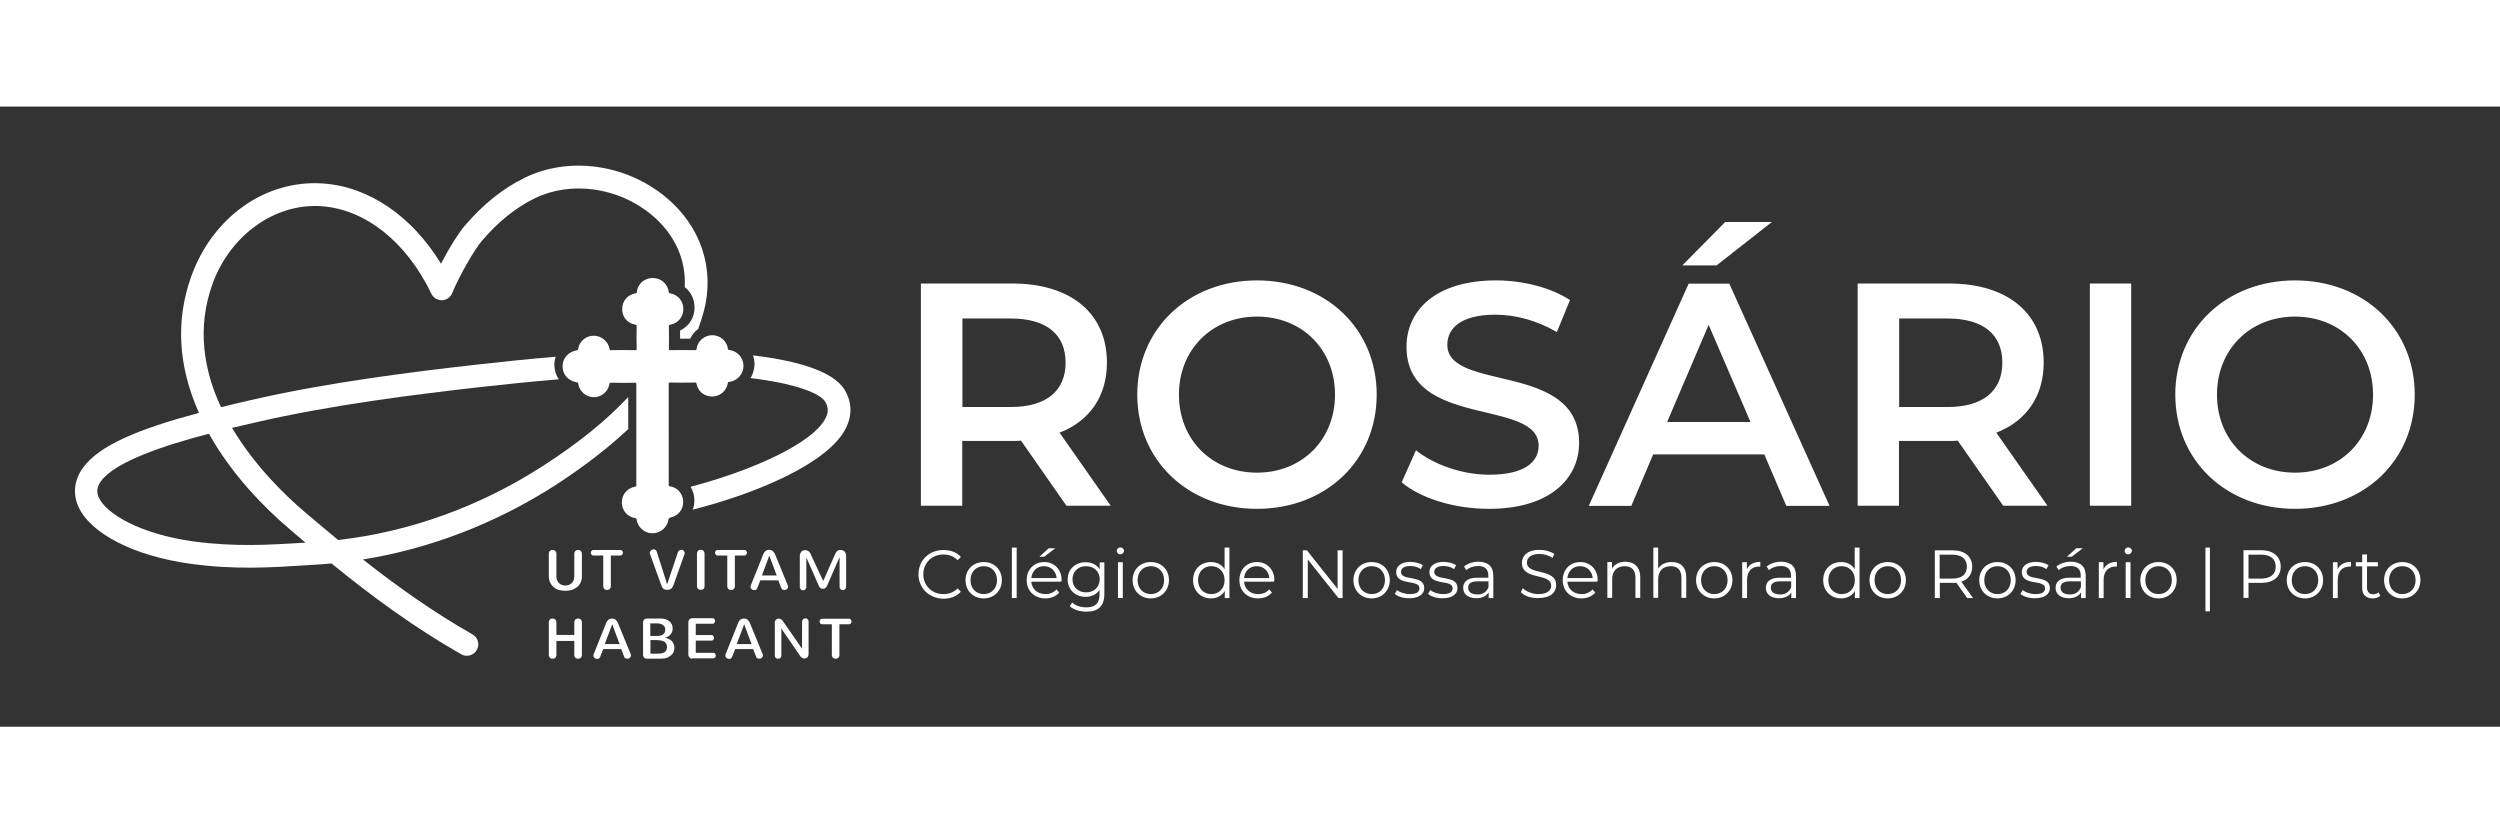
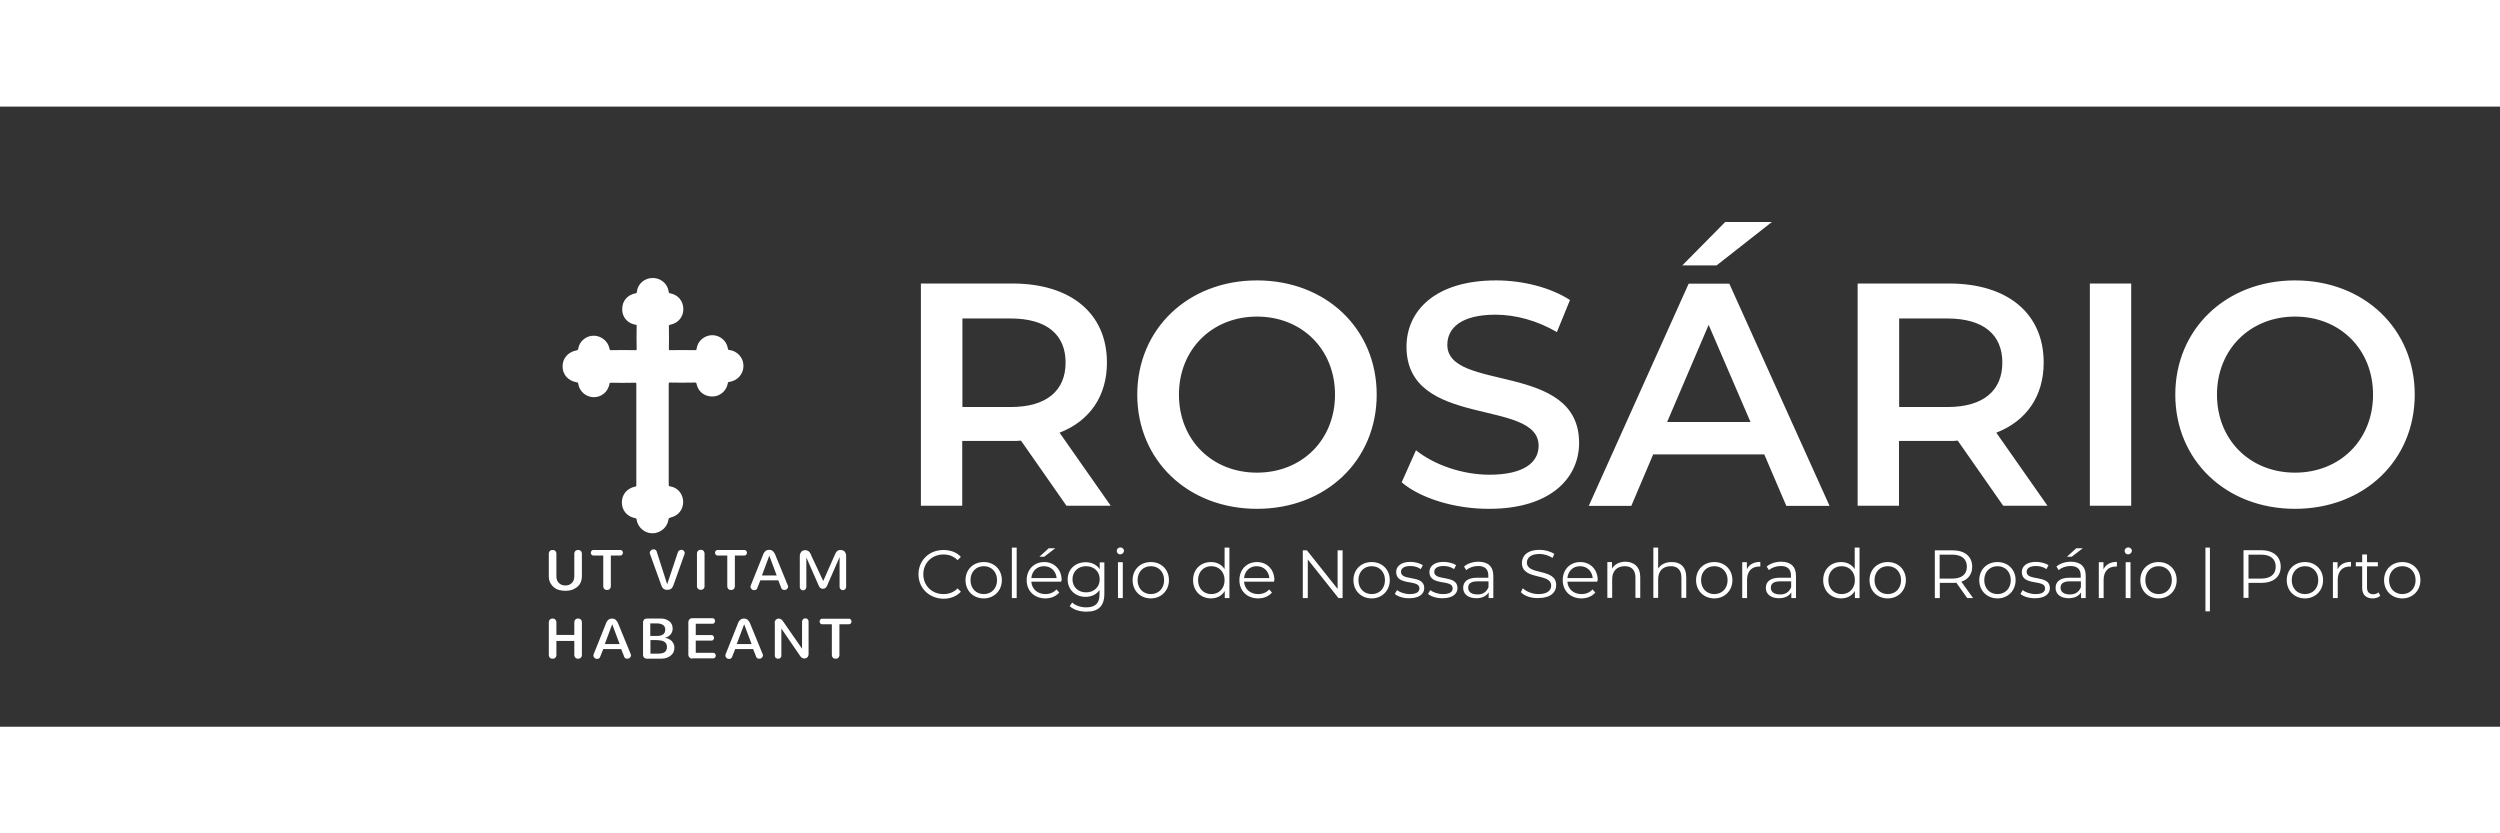
<svg xmlns="http://www.w3.org/2000/svg" viewBox="0 15 1451.3 360" width="180" height="60" xml:space="preserve">
  <rect x="0" y="15" width="1451.3" height="360" fill="#333333" stroke="none" />
  <style>
        .st0{fill:#FFF}.st1{fill:#FFF}
    </style>
  <g id="Rosário">
-     <path class="st0" d="M364.7 202.2v-18.6c-12.8 13.7-29.3 27-49.5 40-36.6 23.6-77.5 38.3-118.9 43-6.7-5.5-13.3-11.1-19.8-16.6-11.1-9.5-28.8-26.6-41.8-48.5 5.1-1.2 9.8-2.3 13.8-3.2 43.5-10.1 92.6-16.2 130.5-20.5 14.4-1.6 29.8-3.2 45.4-4.5-1.6-2.3-2.5-5.1-2.6-8.2 0-1.7.3-3.4.8-4.9-15.6 1.3-30.8 2.9-45.1 4.5-38.3 4.3-87.8 10.5-132 20.7-5.9 1.4-11.7 2.7-17.2 4.1-9.8-21-14.2-45.4-5.1-71.1 9.7-27.3 33.9-45.7 59.6-45.7 1.1 0 2.2 0 3.4.1 25.7 1.6 49.7 20.6 64.2 50.8 1.1 2.4 3.5 3.8 6.2 3.8 2.6-.1 4.9-1.7 5.9-4.1 4.4-10.8 13.5-26.1 17.2-30.3 9.5-11.2 19.9-19.5 30.8-24.8 21.1-10.2 48.2-6.4 67.5 9.4 13.6 11.2 20.4 26.2 19.5 42.2 3.6 2.7 5.7 7 5.7 11.9 0 5.9-3.3 10.9-8.4 13.3v4.7h5.9c1-2.2 2.6-4.2 4.6-5.6 1.2-3.4 2.4-6.9 3.3-10.3 6.5-24.8-1.8-49.6-22.3-66.4-23.2-19.1-56.1-23.6-81.7-11.1-12.5 6.1-24.3 15.5-35 28.1-3.3 3.8-8.9 12.7-13.6 21.8-16.9-27.7-42-44.9-68.9-46.6-33.3-2.1-63.9 19.7-76.2 54.3-9 25.3-7.5 51.8 4.6 78.9-34.8 9.3-58.1 18.8-67.5 32.1-4.9 6.9-5.8 14.7-2.6 22.1 6.9 15.8 32.4 28.9 65.2 33.4 25.2 3.5 46.3 2.2 66.7.9l6-.4c3-.2 6.1-.4 9.1-.7 23.1 18.8 48 37.2 75.3 52.7 1 .6 2.1.9 3.3.9 2.3 0 4.5-1.2 5.8-3.4 1.8-3.2.7-7.2-2.5-9-22.7-12.9-43.8-27.9-63.6-43.5 39.1-6.3 77.3-21 112-43.3 16.1-10.5 30.2-21.3 42-32.4zm-188.4 66c-19.7 1.2-40.2 2.5-64.1-.8-30.6-4.2-50.7-16-54.9-25.6-1.4-3.2-1-6 1.2-9.2 8.1-11.5 37.4-21.1 62.8-27.7 13.4 24 32.3 43 46.6 55.2 3.1 2.7 6.3 5.4 9.5 8.1h-1.1z" />
-     <path class="st0" d="M404.2 163.1h-.2c-5.1-.1-9.7-.1-14 0-2.6 0-4.7-.7-6.3-2.3-1.2-1.2-1.8-2.6-2.1-3.8-1.3 0-2.7.1-4.1.1-.3 1.4-1 2.6-2 3.6-2.4 2.4-5.4 2.3-6.4 2.3-4.7-.1-9.1-.1-13.3 0-3.7 0-6.5-1.7-8-4.8-1.7.1-3.3.2-5 .3-1 1.9-2.8 3.9-6.4 4.5-.5.1-1.7.5-1.7 1.8s1.1 1.6 1.7 1.7c4.1.7 5.9 3.1 6.7 5.2l4.5-.3c1.3-3 4.1-4.8 7.6-4.8h.2c4.7.1 9.3.1 13.6 0h.2c2.5 0 4.5.8 6.1 2.3 1.6 1.6 2.4 3.6 2.4 6.2v13.5c1.2-1.4 2.4-2.7 3.5-4.1v-9.3c0-2.6.8-4.7 2.4-6.2 1.6-1.6 3.7-2.3 6.2-2.3 4 .1 8.3.1 13.8 0h.1c3.3 0 6 1.4 7.5 3.9 1.8.1 3.5.2 5.3.3 1.2-2.5 3.5-4.1 6.5-4.5 1-.1 1.6-.9 1.6-1.8s-.6-1.6-1.6-1.7c-2-.3-5.2-1.3-6.8-5.2-1.5-.1-2.9-.2-4.3-.2-.9 3.5-3.8 5.6-7.7 5.6zM371.2 241.9c-1.6.3-1.7 1.1-1.7 1.8s.2 1.4 1.6 1.7c2.7.5 6 2.2 6.8 7.3.1.5.4.9.9 1.1.7-.1 1.4-.2 2.2-.4.2-.2.3-.3.3-.5.6-4 3.1-6.6 7.2-7.6 1-.2 1.4-.7 1.3-1.7 0-.3-.1-1.4-1.1-1.5-1.5-.2-3.5-.9-5-2.5-3.7.7-7.3 1.3-10.7 1.8-.7.3-1.4.5-1.8.5zM490.3 179.4c-7-11.6-30.1-17.2-53.2-20 .6 1.6.9 3.3.9 5.1 0 3-.9 5.7-2.3 8.1 25.7 3.1 40.3 8.7 43.3 13.7 1.9 3.1 2 6 .4 9.3-7.4 15.3-44.9 31.3-78.5 40.1 1.4 2.3 2.2 4.9 2.2 7.8 0 1.9-.3 3.8-1 5.5 35.6-9 78.9-26.6 89.1-47.6 3.6-7.4 3.3-15-.9-22z" />
    <path class="st1" d="M378.8 262.7h-.3c-4.4-.1-8.2-3.5-8.9-7.7-.1-.9-.2-.9-.9-1.1-4.7-.9-7.7-4.5-7.7-9.1 0-4.7 3.1-8.3 7.8-9.2.4-.1.5-.2.5-.2s.1-.2.1-.7v-58.5c0-.7-.1-.8-.1-.8s-.1-.1-.8-.1c-4.4.1-9.1.1-13.8 0-.7 0-.8 0-.9.8-.9 4.5-4.6 7.6-9.1 7.6h-.1c-4.4-.1-8.2-3.3-8.9-7.7-.1-.7-.2-.8-1.1-1-4.7-.8-8-4.4-8-9.1-.1-4.6 3.1-8.4 7.8-9.3 1-.2 1.2-.4 1.3-1.2.7-4.2 4.6-7.4 8.9-7.4 4.4 0 8.3 3.1 9.2 7.4.2 1 .3 1.1 1.2 1 4.4-.1 8.8-.1 13.6 0 .7 0 .8-.1.9-.1 0 0 .1-.1.1-.8-.1-4.3-.1-8.6 0-12.8 0-1 0-1-.8-1.1-4.6-.8-7.7-4.5-7.6-9.1 0-4.6 3-8.2 7.7-9.1.8-.2.8-.2.8-.8.5-4.7 4.4-8.1 9.2-8.1 4.8 0 8.7 3.4 9.3 8 .1.7.1.8.9.9 4.6.9 7.6 4.5 7.6 9.2 0 4.5-3 8.1-7.5 9-.9.2-.9.3-.9 1.2.1 4.6.1 8.7 0 12.6 0 .7.1.9.1.9s.1.1.8.1c4.4-.1 9.1-.1 14.2 0 .8 0 .9 0 1-.9.6-4.4 4.4-7.6 8.8-7.8 4.5-.1 8.5 3 9.3 7.5.2 1 .2 1 .9 1.1 4.7.6 8.2 4.5 8.2 9.2 0 4.7-3.4 8.6-8.1 9.3-.8.1-.9.2-1 .9-.8 4.3-4.4 7.5-8.8 7.6-4.7.1-8.4-2.8-9.3-7.2-.2-.9-.3-.9-1.3-.9-5.6.1-9.9.1-14 0-.7 0-.8.1-.8.1s-.1.1-.1.8V234c0 1.3 0 1.4 1 1.5 4.3.7 7.3 4.4 7.4 8.9 0 4.5-2.7 8-7.1 9.1-1.1.3-1.4.4-1.5 1.5-.7 4.4-4.8 7.7-9.2 7.7zM318.6 274.5c0-.3.1-.7.2-.9.1-.3.3-.5.5-.7.2-.2.4-.3.7-.4.3-.1.5-.1.8-.1.3 0 .5 0 .8.1.3.1.5.2.7.4.2.2.4.4.5.7.1.3.2.6.2.9v13.1c0 .9.1 1.7.4 2.4.3.7.7 1.2 1.2 1.7.5.4 1 .8 1.7 1 .6.2 1.3.3 1.9.3.7 0 1.3-.1 1.9-.3.6-.2 1.2-.5 1.7-1 .5-.4.9-1 1.2-1.7.3-.7.4-1.5.4-2.4v-13.1c0-.3.1-.7.2-.9.1-.3.3-.5.5-.7.2-.2.4-.3.7-.4.3-.1.5-.1.8-.1.3 0 .5 0 .8.1.3.1.5.2.7.4.2.2.4.4.5.7.1.3.2.6.2.9v13.2c0 1.4-.3 2.7-.8 3.7-.5 1.1-1.2 1.9-2.1 2.6-.9.7-1.9 1.2-3 1.6-1.2.3-2.4.5-3.7.5-1.3 0-2.5-.2-3.7-.5-1.2-.3-2.2-.9-3-1.6-.9-.7-1.5-1.6-2.1-2.6-.5-1.1-.8-2.3-.8-3.7v-13.2zM344.6 275.6c-.3 0-.5 0-.7-.1-.2-.1-.4-.2-.5-.4-.1-.2-.2-.3-.3-.5-.1-.2-.1-.4-.1-.6 0-.2 0-.4.1-.6.1-.2.2-.4.3-.5.1-.2.3-.3.5-.4.2-.1.4-.1.7-.1H360c.3 0 .5 0 .7.1.2.1.4.2.5.4.1.2.2.3.3.5.1.2.1.4.1.6 0 .2 0 .4-.1.6-.1.2-.2.4-.3.5-.1.2-.3.3-.5.4-.2.1-.4.1-.7.1h-5.4v17.9c0 .3-.1.7-.2.9s-.3.5-.5.7c-.2.2-.4.3-.7.4-.3.1-.5.1-.8.1s-.5 0-.8-.1c-.3-.1-.5-.2-.7-.4-.2-.2-.4-.4-.5-.7-.1-.3-.2-.6-.2-.9v-17.9h-5.6zM387.3 292.3l6.2-18.5c.1-.5.4-.8.8-1.1.4-.3.8-.4 1.2-.4.3 0 .5 0 .8.1.2.1.4.2.6.4.2.2.3.4.4.6.1.2.2.5.2.7v.3c0 .1 0 .2-.1.3l-6.4 18c-.2.5-.4 1-.6 1.3-.2.4-.5.7-.8.9-.3.2-.7.4-1 .5-.4.1-.8.1-1.2.1-.4 0-.9 0-1.2-.1-.4-.1-.7-.2-1-.5-.3-.2-.6-.5-.8-.9-.2-.4-.4-.8-.6-1.4l-6.5-18c-.1-.2-.1-.4-.1-.6 0-.3.1-.5.2-.8.1-.2.3-.4.5-.6.2-.2.4-.3.7-.4.3-.1.5-.2.8-.2.4 0 .8.1 1.2.4.4.3.6.6.7 1.1l6 18.8zM404.6 274.4c0-.3.1-.7.2-.9.1-.3.3-.5.5-.7.2-.2.4-.3.7-.4.3-.1.5-.1.8-.1.3 0 .5 0 .8.1.3.1.5.2.7.4.2.2.4.4.5.7.1.3.2.6.2.9v19.1c0 .3-.1.6-.2.9-.1.3-.3.5-.5.6-.2.2-.4.3-.7.4-.3.1-.5.1-.8.1-.3 0-.5 0-.8-.1-.3-.1-.5-.2-.7-.4-.2-.2-.4-.4-.5-.6-.1-.3-.2-.6-.2-.9v-19.1zM416.7 275.6c-.3 0-.5 0-.7-.1-.2-.1-.4-.2-.5-.4-.1-.2-.2-.3-.3-.5-.1-.2-.1-.4-.1-.6 0-.2 0-.4.1-.6.1-.2.2-.4.3-.5.1-.2.3-.3.5-.4.2-.1.4-.1.7-.1H432c.3 0 .5 0 .7.1.2.1.4.2.5.4.1.2.2.3.3.5.1.2.1.4.1.6 0 .2 0 .4-.1.6-.1.2-.2.4-.3.5-.1.2-.3.3-.5.4-.2.1-.5.1-.7.1h-5.4v17.9c0 .3-.1.7-.2.9-.1.3-.3.5-.5.7-.2.2-.4.3-.7.4-.3.1-.5.1-.8.1-.3 0-.5 0-.8-.1-.3-.1-.5-.2-.7-.4-.2-.2-.4-.4-.5-.7-.1-.3-.2-.6-.2-.9v-17.9h-5.5zM457.4 293.1c.1.2.1.4.1.6 0 .3-.1.6-.2.8-.1.2-.3.4-.5.6-.2.2-.4.3-.7.4-.3.1-.5.1-.8.1-.4 0-.8-.1-1.1-.3-.4-.2-.6-.6-.7-1l-1.7-4.3h-10.4l-1.7 4.3c-.1.5-.4.8-.7 1.1-.3.2-.7.3-1.1.3-.3 0-.5 0-.8-.1-.3-.1-.5-.2-.7-.4-.2-.2-.4-.4-.5-.6-.1-.2-.2-.5-.2-.8v-.3c0-.1 0-.2.1-.4l6.8-17c.3-.8.5-1.4.8-1.9.3-.5.6-.9.9-1.1.3-.3.6-.5 1-.6.4-.1.8-.2 1.2-.2.5 0 .9.1 1.2.2.4.1.7.3 1 .6.3.3.6.7.9 1.1.3.5.5 1.1.8 1.8l7 17.1zm-10.8-17.4-4.3 11.5h8.6l-4.3-11.5zM477.9 290.4l6.6-14.9c.3-.6.5-1.1.7-1.5.2-.4.5-.7.8-1 .3-.2.6-.4.9-.5.3-.1.7-.1 1.1-.1.4 0 .8.1 1.2.2.4.1.7.3 1 .6.3.3.5.6.7 1.1.2.4.3 1 .3 1.6v17.9c0 .3-.1.6-.2.8-.1.2-.2.4-.4.6-.2.2-.4.3-.6.4-.2.1-.4.1-.7.1s-.4 0-.7-.1c-.2-.1-.4-.2-.6-.4-.2-.2-.3-.4-.4-.6-.1-.2-.2-.5-.2-.8v-17.3l-7.2 16.5c-.1.3-.3.6-.4.8l-.6.6c-.2.2-.5.3-.7.4-.3.1-.5.1-.8.1-.5 0-1-.1-1.4-.4-.4-.3-.8-.8-1-1.4l-7.2-16.4v17.2c0 .3-.1.6-.2.8-.1.2-.2.4-.4.6-.2.2-.4.3-.6.4-.2.1-.4.1-.7.1-.2 0-.4 0-.7-.1-.2-.1-.4-.2-.6-.4-.2-.2-.3-.4-.4-.6-.1-.2-.2-.5-.2-.8V276c0-.6.1-1.2.3-1.6.2-.4.4-.8.7-1.1.3-.3.6-.5 1-.6.4-.1.8-.2 1.2-.2s.8.1 1.1.2c.3.1.6.3.9.5.3.2.6.6.8 1 .3.4.5.9.7 1.5l6.9 14.7zM333.4 314.3c0-.3.1-.6.2-.9.1-.3.3-.5.5-.7.2-.2.4-.3.7-.4.3-.1.5-.1.8-.1.3 0 .5 0 .8.1.3.1.5.2.7.4.2.2.4.4.5.7.1.3.2.6.2.9v19.1c0 .3-.1.7-.2.9-.1.3-.3.5-.5.7-.2.2-.4.3-.7.4-.3.1-.5.1-.8.1-.3 0-.5 0-.8-.1-.3-.1-.5-.2-.7-.4s-.4-.4-.5-.7c-.1-.3-.2-.6-.2-.9v-8.2H323v8.2c0 .3-.1.7-.2.9-.1.3-.3.5-.5.7-.2.2-.4.3-.7.4-.3.1-.5.1-.8.1-.3 0-.5 0-.8-.1-.3-.1-.5-.2-.7-.4-.2-.2-.4-.4-.5-.7-.1-.3-.2-.6-.2-.9v-19.1c0-.3.1-.6.2-.9.1-.3.3-.5.5-.7.2-.2.4-.3.7-.4.3-.1.5-.1.8-.1.3 0 .5 0 .8.1.3.1.5.2.7.4.2.2.4.4.5.7.1.3.2.6.2.9v7.4h10.4v-7.4zM366.2 333c.1.2.1.4.1.6 0 .3-.1.6-.2.8-.1.2-.3.4-.5.6-.2.2-.4.3-.7.4-.3.1-.5.1-.8.1-.4 0-.8-.1-1.1-.3-.4-.2-.6-.6-.7-1l-1.7-4.3h-10.4l-1.7 4.3c-.1.5-.4.8-.7 1.1-.3.2-.7.3-1.1.3-.3 0-.5 0-.8-.1-.3-.1-.5-.2-.7-.4-.2-.2-.4-.4-.5-.6-.1-.2-.2-.5-.2-.8v-.3c0-.1.1-.2.1-.4l6.8-17c.3-.8.5-1.4.8-1.9.3-.5.6-.9.9-1.1.3-.3.6-.5 1-.6.4-.1.8-.2 1.2-.2.5 0 .9.1 1.2.2.4.1.7.3 1 .6.3.3.6.7.9 1.1.3.5.5 1.1.8 1.8l7 17.1zm-10.8-17.5-4.3 11.5h8.6l-4.3-11.5zM373.3 314.3c0-.3.1-.6.2-.8.1-.2.3-.5.4-.7s.4-.3.7-.4c.3-.1.5-.2.8-.2h8.2c1 0 2 .1 2.8.4s1.6.7 2.2 1.2c.6.5 1.1 1.1 1.4 1.8.3.7.5 1.5.5 2.4 0 .6-.1 1.2-.3 1.8-.2.6-.5 1.1-.9 1.6s-.9.9-1.4 1.2c-.5.3-1.1.6-1.8.7v.1c.8.1 1.5.3 2.2.7.7.3 1.2.7 1.7 1.2s.8 1.1 1.1 1.7.4 1.4.4 2.1c0 .8-.1 1.5-.4 2.3-.3.8-.7 1.4-1.4 2-.6.6-1.4 1.1-2.4 1.5-1 .4-2.2.6-3.6.6h-8.3c-.3 0-.6-.1-.8-.2-.3-.1-.5-.3-.7-.4-.2-.2-.3-.4-.4-.7-.1-.3-.2-.5-.2-.8v-19.1zm4.2.8v7.2h4c.6 0 1.3-.1 1.8-.2.6-.1 1.1-.4 1.5-.6.4-.3.8-.7 1-1.1s.4-1 .4-1.7-.1-1.3-.4-1.8c-.3-.5-.6-.8-1.1-1.1-.4-.3-1-.4-1.5-.6-.6-.1-1.2-.2-1.8-.2h-3.9zm0 17.5h4.1c.9 0 1.7-.1 2.4-.2s1.3-.3 1.7-.6c.5-.3.8-.7 1.1-1.2.2-.5.4-1.2.4-1.9 0-.8-.2-1.5-.5-2s-.8-.9-1.3-1.2c-.6-.3-1.2-.5-2-.6-.8-.1-1.7-.2-2.6-.2h-3.2v7.9zM401.8 335.5c-.3 0-.5-.1-.8-.2-.3-.1-.5-.3-.7-.5-.2-.2-.4-.4-.5-.7-.1-.3-.2-.5-.2-.8v-19.1c0-.3.1-.5.2-.8s.2-.5.4-.7c.2-.2.4-.4.7-.5.2-.1.5-.2.8-.2h11.8c.3 0 .5 0 .7.1.2.1.4.2.5.4.1.2.2.3.3.5.1.2.1.4.1.6 0 .2 0 .4-.1.6-.1.2-.2.4-.3.5-.1.2-.3.3-.5.4-.2.1-.4.1-.7.1h-9.6v6.6h9c.3 0 .5 0 .7.1.2.1.4.2.5.4.1.2.2.3.3.5.1.2.1.4.1.6 0 .2 0 .4-.1.6-.1.2-.2.4-.3.5-.1.2-.3.3-.5.4-.2.1-.4.1-.7.1h-9v7.1h10c.3 0 .5 0 .7.1.2.1.4.2.5.4.1.2.2.3.3.5.1.2.1.4.1.6 0 .2 0 .4-.1.6-.1.2-.2.4-.3.5-.1.2-.3.3-.5.4-.2.1-.4.1-.7.1h-12.1zM442.8 333c.1.2.1.4.1.6 0 .3-.1.6-.2.8-.1.2-.3.4-.5.6-.2.2-.4.3-.7.4-.3.1-.5.1-.8.1-.4 0-.8-.1-1.1-.3-.4-.2-.6-.6-.7-1l-1.7-4.3h-10.4l-1.7 4.3c-.1.5-.4.8-.7 1.1s-.7.3-1.1.3c-.3 0-.5 0-.8-.1-.3-.1-.5-.2-.7-.4-.2-.2-.4-.4-.5-.6-.1-.2-.2-.5-.2-.8v-.3c0-.1 0-.2.1-.4l6.8-17c.3-.8.5-1.4.8-1.9.3-.5.6-.9.9-1.1.3-.3.6-.5 1-.6.4-.1.8-.2 1.2-.2.5 0 .9.1 1.2.2.4.1.7.3 1 .6.3.3.6.7.9 1.1.3.5.5 1.1.8 1.8l7 17.1zM432 315.5l-4.3 11.5h8.6l-4.3-11.5zM449.7 314.8c0-.4.1-.8.2-1.1.1-.3.3-.6.5-.8.2-.2.5-.4.7-.5.3-.1.6-.2.9-.2.4 0 .8.1 1.2.3.4.2.8.5 1.1.9l11.3 16.3V314c0-.3.1-.6.2-.8.1-.2.3-.4.4-.6.2-.2.4-.3.6-.4s.5-.1.7-.1c.2 0 .5 0 .7.1l.6.3c.2.2.3.4.4.6.1.2.2.5.2.8v18.9c0 .4-.1.8-.2 1.1-.1.3-.3.6-.5.8-.2.2-.5.4-.8.5-.3.1-.6.2-.9.2-.4 0-.8-.1-1.2-.3-.4-.2-.8-.5-1.1-.9L453.6 318v15.7c0 .3-.1.6-.2.8-.1.2-.3.4-.4.6s-.4.3-.6.3c-.2.1-.5.1-.7.1-.2 0-.5 0-.7-.1l-.6-.3c-.2-.2-.3-.3-.4-.6-.1-.2-.2-.5-.2-.8v-18.9zM477.4 315.5c-.3 0-.5 0-.7-.1-.2-.1-.4-.2-.5-.4-.1-.2-.2-.3-.3-.5-.1-.2-.1-.4-.1-.6 0-.2 0-.4.1-.6.1-.2.2-.4.3-.5.1-.2.3-.3.5-.4.2-.1.4-.1.7-.1h15.3c.3 0 .5 0 .7.1.2.1.4.2.5.4.1.2.2.3.3.5.1.2.1.4.1.6 0 .2 0 .4-.1.6-.1.2-.2.4-.3.5-.1.2-.3.3-.5.4-.2.1-.5.1-.7.1h-5.4v17.9c0 .3-.1.7-.2.9-.1.3-.3.5-.5.7-.2.2-.4.3-.7.4-.3.1-.5.1-.8.1-.3 0-.5 0-.8-.1-.3-.1-.5-.2-.7-.4-.2-.2-.4-.4-.5-.7-.1-.3-.2-.6-.2-.9v-17.9h-5.5zM619.1 246.7l-26.4-37.8c-1.7.2-3.3.2-5 .2h-29.1v37.6h-24v-129h53.1c33.9 0 54.9 17.3 54.9 45.9 0 19.5-10 33.9-27.5 40.7l29.7 42.4h-25.7zM586.7 138h-28v51.4h28c21 0 31.9-9.6 31.9-25.8S607.7 138 586.7 138zM660.2 182.2c0-38.1 29.5-66.3 69.5-66.3s69.5 28 69.5 66.3-29.5 66.3-69.5 66.3-69.5-28.1-69.5-66.3zm114.8 0c0-26.4-19.3-45.3-45.3-45.3s-45.3 19-45.3 45.3c0 26.4 19.3 45.3 45.3 45.3s45.3-18.9 45.3-45.3zM813.7 233.1l8.3-18.6c10.3 8.3 26.7 14.2 42.6 14.2 20.1 0 28.6-7.2 28.6-16.8 0-27.8-76.7-9.6-76.7-57.5 0-20.8 16.6-38.5 52-38.5 15.5 0 31.7 4.1 42.9 11.4l-7.6 18.6c-11.6-6.8-24.3-10.1-35.6-10.1-19.9 0-28 7.7-28 17.5 0 27.5 76.5 9.6 76.5 56.9 0 20.6-16.8 38.3-52.2 38.3-20 .1-40.1-6.2-50.8-15.4zM1024.2 216.9h-64.5L947 246.8h-24.7l58-129h23.6l58.2 129H1037l-12.8-29.9zm-8-18.8-24.3-56.4-24.1 56.4h48.4zm-19.7-90.9h-19.9l24.9-25.2h27.1l-32.1 25.2zM1162.9 246.7l-26.4-37.8c-1.7.2-3.3.2-5 .2h-29.1v37.6h-24v-129h53.1c33.9 0 54.9 17.3 54.9 45.9 0 19.5-10 33.9-27.5 40.7l29.7 42.4h-25.7zM1130.5 138h-28v51.4h28c21 0 31.9-9.6 31.9-25.8s-10.9-25.6-31.9-25.6zM1213.2 117.7h24v129h-24v-129zM1262.8 182.2c0-38.1 29.5-66.3 69.5-66.3s69.5 28 69.5 66.3-29.5 66.3-69.5 66.3-69.5-28.1-69.5-66.3zm114.8 0c0-26.4-19.3-45.3-45.3-45.3s-45.3 19-45.3 45.3c0 26.4 19.3 45.3 45.3 45.3s45.3-18.9 45.3-45.3zM533.2 286.5c0-8.1 6.2-14.1 14.5-14.1 4 0 7.7 1.3 10.1 4l-1.9 1.9c-2.3-2.3-5-3.3-8.2-3.3-6.7 0-11.7 4.9-11.7 11.5s5 11.5 11.7 11.5c3.2 0 5.9-1 8.2-3.3l1.9 1.9c-2.4 2.7-6.1 4.1-10.2 4.1-8.2-.2-14.4-6.1-14.4-14.2zM560.5 289.9c0-6.2 4.5-10.5 10.6-10.5s10.5 4.4 10.5 10.5-4.5 10.6-10.5 10.6c-6.1 0-10.6-4.4-10.6-10.6zm18.3 0c0-4.9-3.3-8.1-7.7-8.1s-7.7 3.2-7.7 8.1 3.3 8.1 7.7 8.1 7.7-3.2 7.7-8.1zM587.4 271h2.8v29.3h-2.8V271zM616.1 290.8h-17.4c.3 4.3 3.6 7.2 8.2 7.2 2.5 0 4.8-.9 6.4-2.7l1.6 1.8c-1.9 2.2-4.7 3.4-8 3.4-6.5 0-10.9-4.4-10.9-10.6s4.3-10.5 10.2-10.5c5.8 0 10.1 4.3 10.1 10.5-.2.2-.2.5-.2.9zm-17.4-2.1h14.7c-.4-4.1-3.3-6.9-7.4-6.9-4 0-6.9 2.8-7.3 6.9zm7.5-12.4h-2.8l5.4-4.9h3.8l-6.4 4.9zM641.1 279.5v18.3c0 7.2-3.5 10.4-10.4 10.4-3.8 0-7.5-1.1-9.7-3.2l1.4-2.1c2 1.8 5 2.8 8.2 2.8 5.3 0 7.7-2.4 7.7-7.5v-2.6c-1.7 2.6-4.7 4-8.1 4-5.9 0-10.4-4.1-10.4-10.1s4.5-10 10.4-10c3.5 0 6.5 1.4 8.2 4.1v-4h2.7zm-2.7 9.9c0-4.5-3.3-7.6-7.9-7.6s-7.9 3.1-7.9 7.6 3.3 7.6 7.9 7.6 7.9-3.1 7.9-7.6zM648.3 272.9c0-1.1.9-2 2.1-2 1.1 0 2.1.9 2.1 1.9 0 1.1-.9 2.1-2.1 2.1-1.2.1-2.1-.8-2.1-2zm.7 6.6h2.8v20.8H649v-20.8zM657.5 289.9c0-6.2 4.5-10.5 10.6-10.5s10.5 4.4 10.5 10.5-4.5 10.6-10.5 10.6c-6.1 0-10.6-4.4-10.6-10.6zm18.3 0c0-4.9-3.3-8.1-7.7-8.1s-7.7 3.2-7.7 8.1 3.3 8.1 7.7 8.1 7.7-3.2 7.7-8.1zM713.7 271v29.3H711v-4.1c-1.7 2.8-4.6 4.3-8 4.3-5.9 0-10.4-4.3-10.4-10.6s4.4-10.5 10.4-10.5c3.3 0 6.2 1.4 7.9 4.1V271h2.8zm-2.8 18.9c0-4.9-3.3-8.1-7.7-8.1s-7.7 3.2-7.7 8.1 3.3 8.1 7.7 8.1 7.7-3.2 7.7-8.1zM739.6 290.8h-17.4c.3 4.3 3.6 7.2 8.2 7.2 2.5 0 4.8-.9 6.4-2.7l1.6 1.8c-1.9 2.2-4.7 3.4-8 3.4-6.5 0-10.9-4.4-10.9-10.6s4.3-10.5 10.2-10.5c5.8 0 10.1 4.3 10.1 10.5-.2.2-.2.5-.2.9zm-17.4-2.1h14.7c-.4-4.1-3.3-6.9-7.4-6.9-4 0-6.9 2.8-7.3 6.9zM779.4 272.6v27.7H777l-17.8-22.4v22.4h-2.9v-27.7h2.4l17.8 22.4v-22.4h2.9zM785.7 289.9c0-6.2 4.5-10.5 10.6-10.5s10.5 4.4 10.5 10.5-4.5 10.6-10.5 10.6c-6.1 0-10.6-4.4-10.6-10.6zm18.3 0c0-4.9-3.3-8.1-7.7-8.1s-7.7 3.2-7.7 8.1 3.3 8.1 7.7 8.1c4.5 0 7.7-3.2 7.7-8.1zM809.7 297.9l1.3-2.2c1.7 1.3 4.5 2.3 7.4 2.3 4 0 5.6-1.3 5.6-3.4 0-5.4-13.5-1.1-13.5-9.4 0-3.4 2.9-5.9 8.2-5.9 2.7 0 5.6.8 7.3 1.9l-1.2 2.3c-1.8-1.3-4-1.8-6.1-1.8-3.8 0-5.4 1.5-5.4 3.4 0 5.6 13.5 1.4 13.5 9.4 0 3.6-3.2 5.9-8.6 5.9-3.5.1-6.8-1-8.5-2.5zM829 297.9l1.3-2.2c1.7 1.3 4.5 2.3 7.4 2.3 4 0 5.6-1.3 5.6-3.4 0-5.4-13.5-1.1-13.5-9.4 0-3.4 2.9-5.9 8.2-5.9 2.7 0 5.6.8 7.3 1.9l-1.2 2.3c-1.8-1.3-4-1.8-6.1-1.8-3.8 0-5.4 1.5-5.4 3.4 0 5.6 13.5 1.4 13.5 9.4 0 3.6-3.2 5.9-8.6 5.9-3.4.1-6.8-1-8.5-2.5zM866.9 287.4v12.9h-2.7V297c-1.3 2.1-3.7 3.4-7.2 3.4-4.7 0-7.6-2.4-7.6-6 0-3.2 2.1-5.9 8-5.9h6.6v-1.3c0-3.6-2-5.5-5.9-5.5-2.7 0-5.2.9-6.9 2.4l-1.3-2.1c2.1-1.8 5.2-2.8 8.5-2.8 5.5.1 8.5 2.8 8.5 8.2zm-2.8 6.6v-3.4h-6.5c-4 0-5.3 1.6-5.3 3.7 0 2.4 1.9 3.9 5.3 3.9 3.1.1 5.4-1.4 6.5-4.2zM882.9 296.9l1.1-2.3c2 1.9 5.5 3.4 9.1 3.4 5.2 0 7.4-2.2 7.4-4.9 0-7.6-17-2.9-17-13.2 0-4.1 3.2-7.6 10.2-7.6 3.1 0 6.4.9 8.6 2.4l-1 2.3c-2.4-1.5-5.1-2.3-7.6-2.3-5.1 0-7.3 2.3-7.3 5 0 7.6 17 3 17 13.1 0 4.1-3.2 7.5-10.3 7.5-4.1.2-8.2-1.2-10.2-3.4zM927.3 290.8h-17.4c.3 4.3 3.6 7.2 8.2 7.2 2.5 0 4.8-.9 6.4-2.7l1.6 1.8c-1.9 2.2-4.7 3.4-8 3.4-6.5 0-10.9-4.4-10.9-10.6s4.3-10.5 10.2-10.5c5.8 0 10.1 4.3 10.1 10.5-.2.2-.2.5-.2.9zm-17.4-2.1h14.7c-.4-4.1-3.3-6.9-7.4-6.9-4 0-6.9 2.8-7.3 6.9zM952.2 288.2v12h-2.8v-11.8c0-4.4-2.3-6.6-6.2-6.6-4.5 0-7.3 2.8-7.3 7.5v10.9h-2.8v-20.8h2.7v3.8c1.5-2.5 4.3-4 7.9-4 5 .1 8.5 3.1 8.5 9zM978.9 288.2v12h-2.8v-11.8c0-4.4-2.3-6.6-6.2-6.6-4.5 0-7.3 2.8-7.3 7.5v10.9h-2.8V271h2.8v12.2c1.5-2.4 4.3-3.8 7.8-3.8 5.1-.1 8.5 2.9 8.5 8.8zM984.6 289.9c0-6.2 4.5-10.5 10.6-10.5s10.5 4.4 10.5 10.5-4.5 10.6-10.5 10.6c-6.1 0-10.6-4.4-10.6-10.6zm18.3 0c0-4.9-3.3-8.1-7.7-8.1s-7.7 3.2-7.7 8.1 3.3 8.1 7.7 8.1 7.7-3.2 7.7-8.1zM1021.9 279.3v2.7h-.7c-4.3 0-7 2.8-7 7.7v10.6h-2.8v-20.8h2.7v4.1c1.3-2.8 4-4.3 7.8-4.3zM1042.6 287.4v12.9h-2.7V297c-1.3 2.1-3.7 3.4-7.2 3.4-4.7 0-7.6-2.4-7.6-6 0-3.2 2.1-5.9 8-5.9h6.6v-1.3c0-3.6-2-5.5-5.9-5.5-2.7 0-5.2.9-6.9 2.4l-1.3-2.1c2.1-1.8 5.2-2.8 8.5-2.8 5.5.1 8.5 2.8 8.5 8.2zm-2.8 6.6v-3.4h-6.5c-4 0-5.3 1.6-5.3 3.7 0 2.4 1.9 3.9 5.3 3.9 3.1.1 5.4-1.4 6.5-4.2zM1079.5 271v29.3h-2.7v-4.1c-1.7 2.8-4.6 4.3-8 4.3-5.9 0-10.4-4.3-10.4-10.6s4.4-10.5 10.4-10.5c3.3 0 6.2 1.4 7.9 4.1V271h2.8zm-2.7 18.9c0-4.9-3.3-8.1-7.7-8.1s-7.7 3.2-7.7 8.1 3.3 8.1 7.7 8.1 7.7-3.2 7.7-8.1zM1085.3 289.9c0-6.2 4.5-10.5 10.6-10.5s10.5 4.4 10.5 10.5-4.5 10.6-10.5 10.6c-6.1 0-10.6-4.4-10.6-10.6zm18.3 0c0-4.9-3.3-8.1-7.7-8.1s-7.7 3.2-7.7 8.1 3.3 8.1 7.7 8.1 7.7-3.2 7.7-8.1zM1142 300.3l-6.3-8.9c-.7.1-1.4.1-2.2.1h-7.4v8.8h-2.9v-27.7h10.4c7 0 11.3 3.6 11.3 9.5 0 4.3-2.3 7.4-6.3 8.7l6.8 9.5h-3.4zm-.2-18.2c0-4.4-2.9-7-8.5-7h-7.3V289h7.3c5.6 0 8.5-2.5 8.5-6.9zM1149 289.9c0-6.2 4.5-10.5 10.6-10.5s10.5 4.4 10.5 10.5-4.5 10.6-10.5 10.6c-6.1 0-10.6-4.4-10.6-10.6zm18.3 0c0-4.9-3.3-8.1-7.7-8.1s-7.7 3.2-7.7 8.1 3.3 8.1 7.7 8.1 7.7-3.2 7.7-8.1zM1172.9 297.9l1.3-2.2c1.7 1.3 4.5 2.3 7.4 2.3 4 0 5.6-1.3 5.6-3.4 0-5.4-13.5-1.1-13.5-9.4 0-3.4 2.9-5.9 8.2-5.9 2.7 0 5.6.8 7.3 1.9l-1.2 2.3c-1.8-1.3-4-1.8-6.1-1.8-3.8 0-5.4 1.5-5.4 3.4 0 5.6 13.5 1.4 13.5 9.4 0 3.6-3.2 5.9-8.6 5.9-3.4.1-6.8-1-8.5-2.5zM1210.8 287.4v12.9h-2.7V297c-1.3 2.1-3.7 3.4-7.2 3.4-4.7 0-7.6-2.4-7.6-6 0-3.2 2.1-5.9 8-5.9h6.6v-1.3c0-3.6-2-5.5-5.9-5.5-2.7 0-5.2.9-6.9 2.4l-1.3-2.1c2.1-1.8 5.2-2.8 8.5-2.8 5.5.1 8.5 2.8 8.5 8.2zm-2.8 6.6v-3.4h-6.5c-4 0-5.3 1.6-5.3 3.7 0 2.4 1.9 3.9 5.3 3.9 3.1.1 5.4-1.4 6.5-4.2zm-5.3-17.7h-2.8l5.4-4.9h3.8l-6.4 4.9zM1228.9 279.3v2.7h-.7c-4.3 0-7 2.8-7 7.7v10.6h-2.8v-20.8h2.7v4.1c1.4-2.8 4-4.3 7.8-4.3zM1233.4 272.9c0-1.1.9-2 2.1-2 1.1 0 2.1.9 2.1 1.9 0 1.1-.9 2.1-2.1 2.1-1.2.1-2.1-.8-2.1-2zm.6 6.6h2.8v20.8h-2.8v-20.8zM1242.5 289.9c0-6.2 4.5-10.5 10.6-10.5s10.5 4.4 10.5 10.5-4.5 10.6-10.5 10.6c-6.1 0-10.6-4.4-10.6-10.6zm18.3 0c0-4.9-3.3-8.1-7.7-8.1s-7.7 3.2-7.7 8.1 3.3 8.1 7.7 8.1 7.7-3.2 7.7-8.1zM1280.3 271h2.6v37h-2.6v-37zM1324 282.1c0 5.9-4.3 9.4-11.3 9.4h-7.4v8.7h-2.9v-27.7h10.4c6.9.1 11.2 3.7 11.2 9.6zm-2.9 0c0-4.4-2.9-7-8.5-7h-7.3V289h7.3c5.5 0 8.5-2.5 8.5-6.9zM1327.5 289.9c0-6.2 4.5-10.5 10.6-10.5s10.5 4.4 10.5 10.5-4.5 10.6-10.5 10.6c-6.1 0-10.6-4.4-10.6-10.6zm18.3 0c0-4.9-3.3-8.1-7.7-8.1s-7.7 3.2-7.7 8.1 3.3 8.1 7.7 8.1 7.7-3.2 7.7-8.1zM1364.8 279.3v2.7h-.7c-4.3 0-7 2.8-7 7.7v10.6h-2.8v-20.8h2.7v4.1c1.4-2.8 4-4.3 7.8-4.3zM1381.8 299c-1.1 1-2.8 1.5-4.4 1.5-3.9 0-6.1-2.2-6.1-6v-12.6h-3.7v-2.4h3.7V275h2.8v4.5h6.3v2.4h-6.3v12.4c0 2.4 1.3 3.8 3.6 3.8 1.1 0 2.3-.4 3.1-1.1l1 2zM1384 289.9c0-6.2 4.5-10.5 10.6-10.5s10.5 4.4 10.5 10.5-4.5 10.6-10.5 10.6c-6.1 0-10.6-4.4-10.6-10.6zm18.3 0c0-4.9-3.3-8.1-7.7-8.1s-7.7 3.2-7.7 8.1 3.3 8.1 7.7 8.1 7.7-3.2 7.7-8.1z" />
  </g>
</svg>